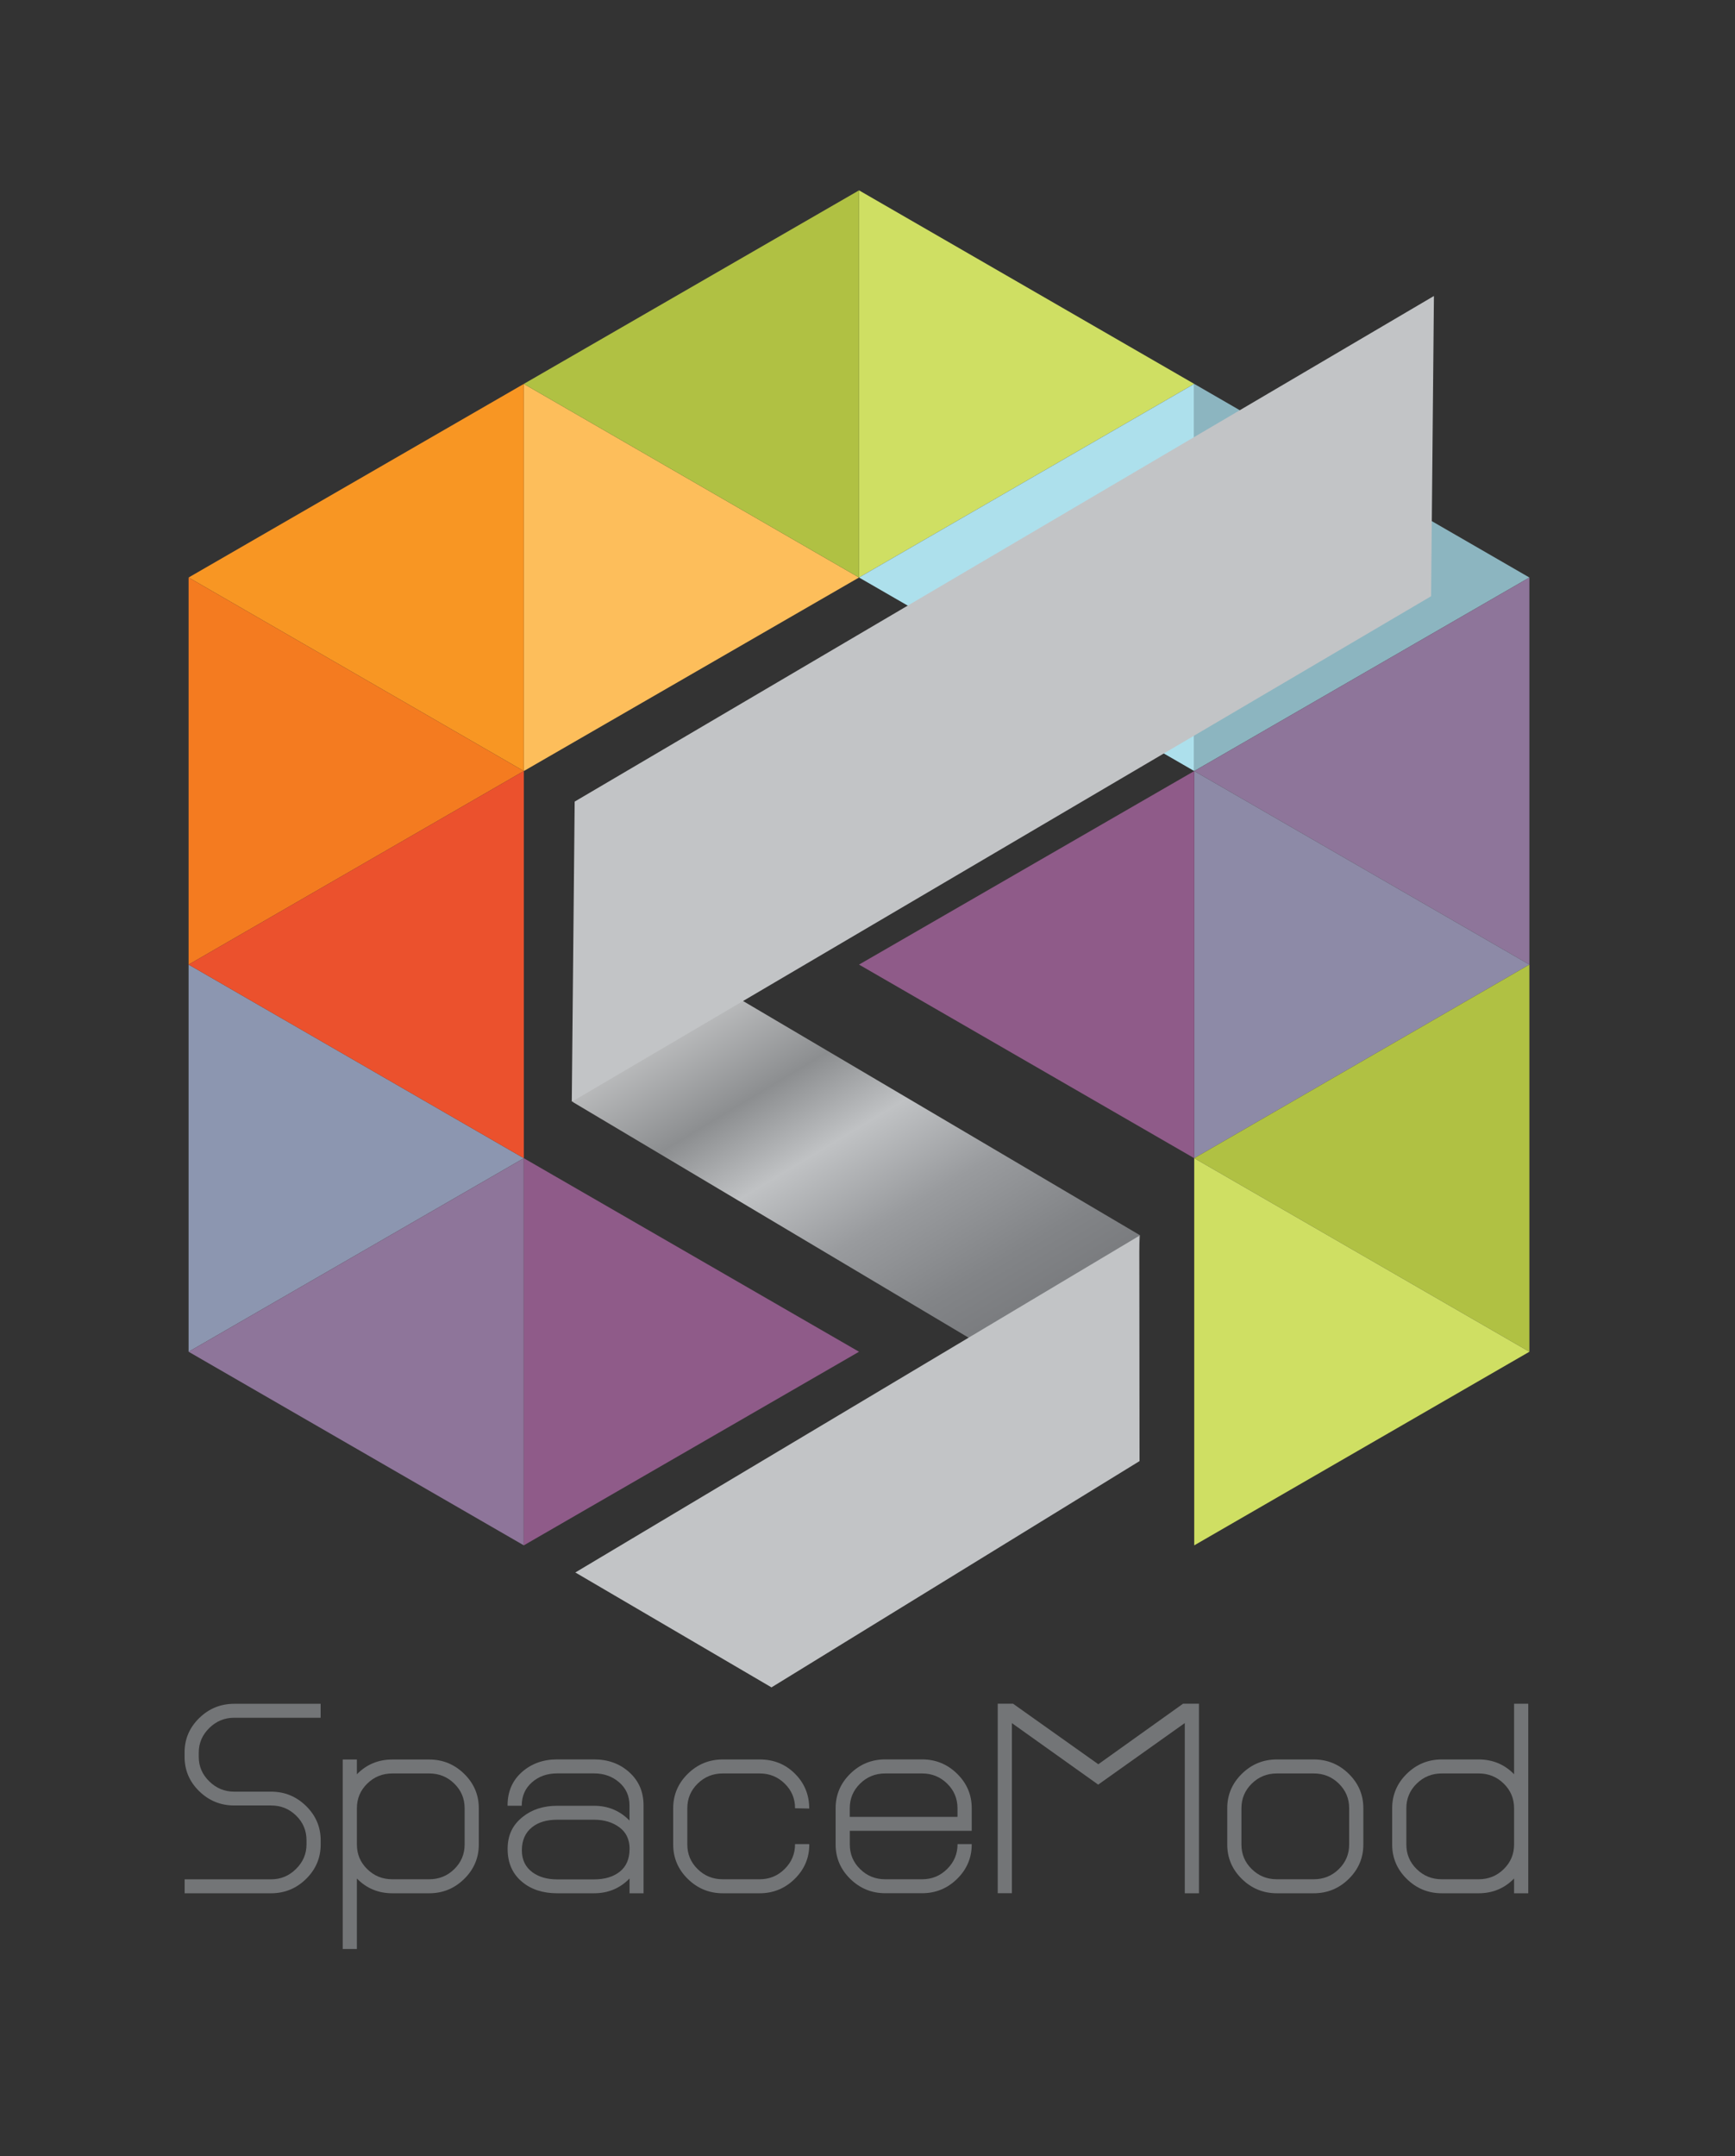
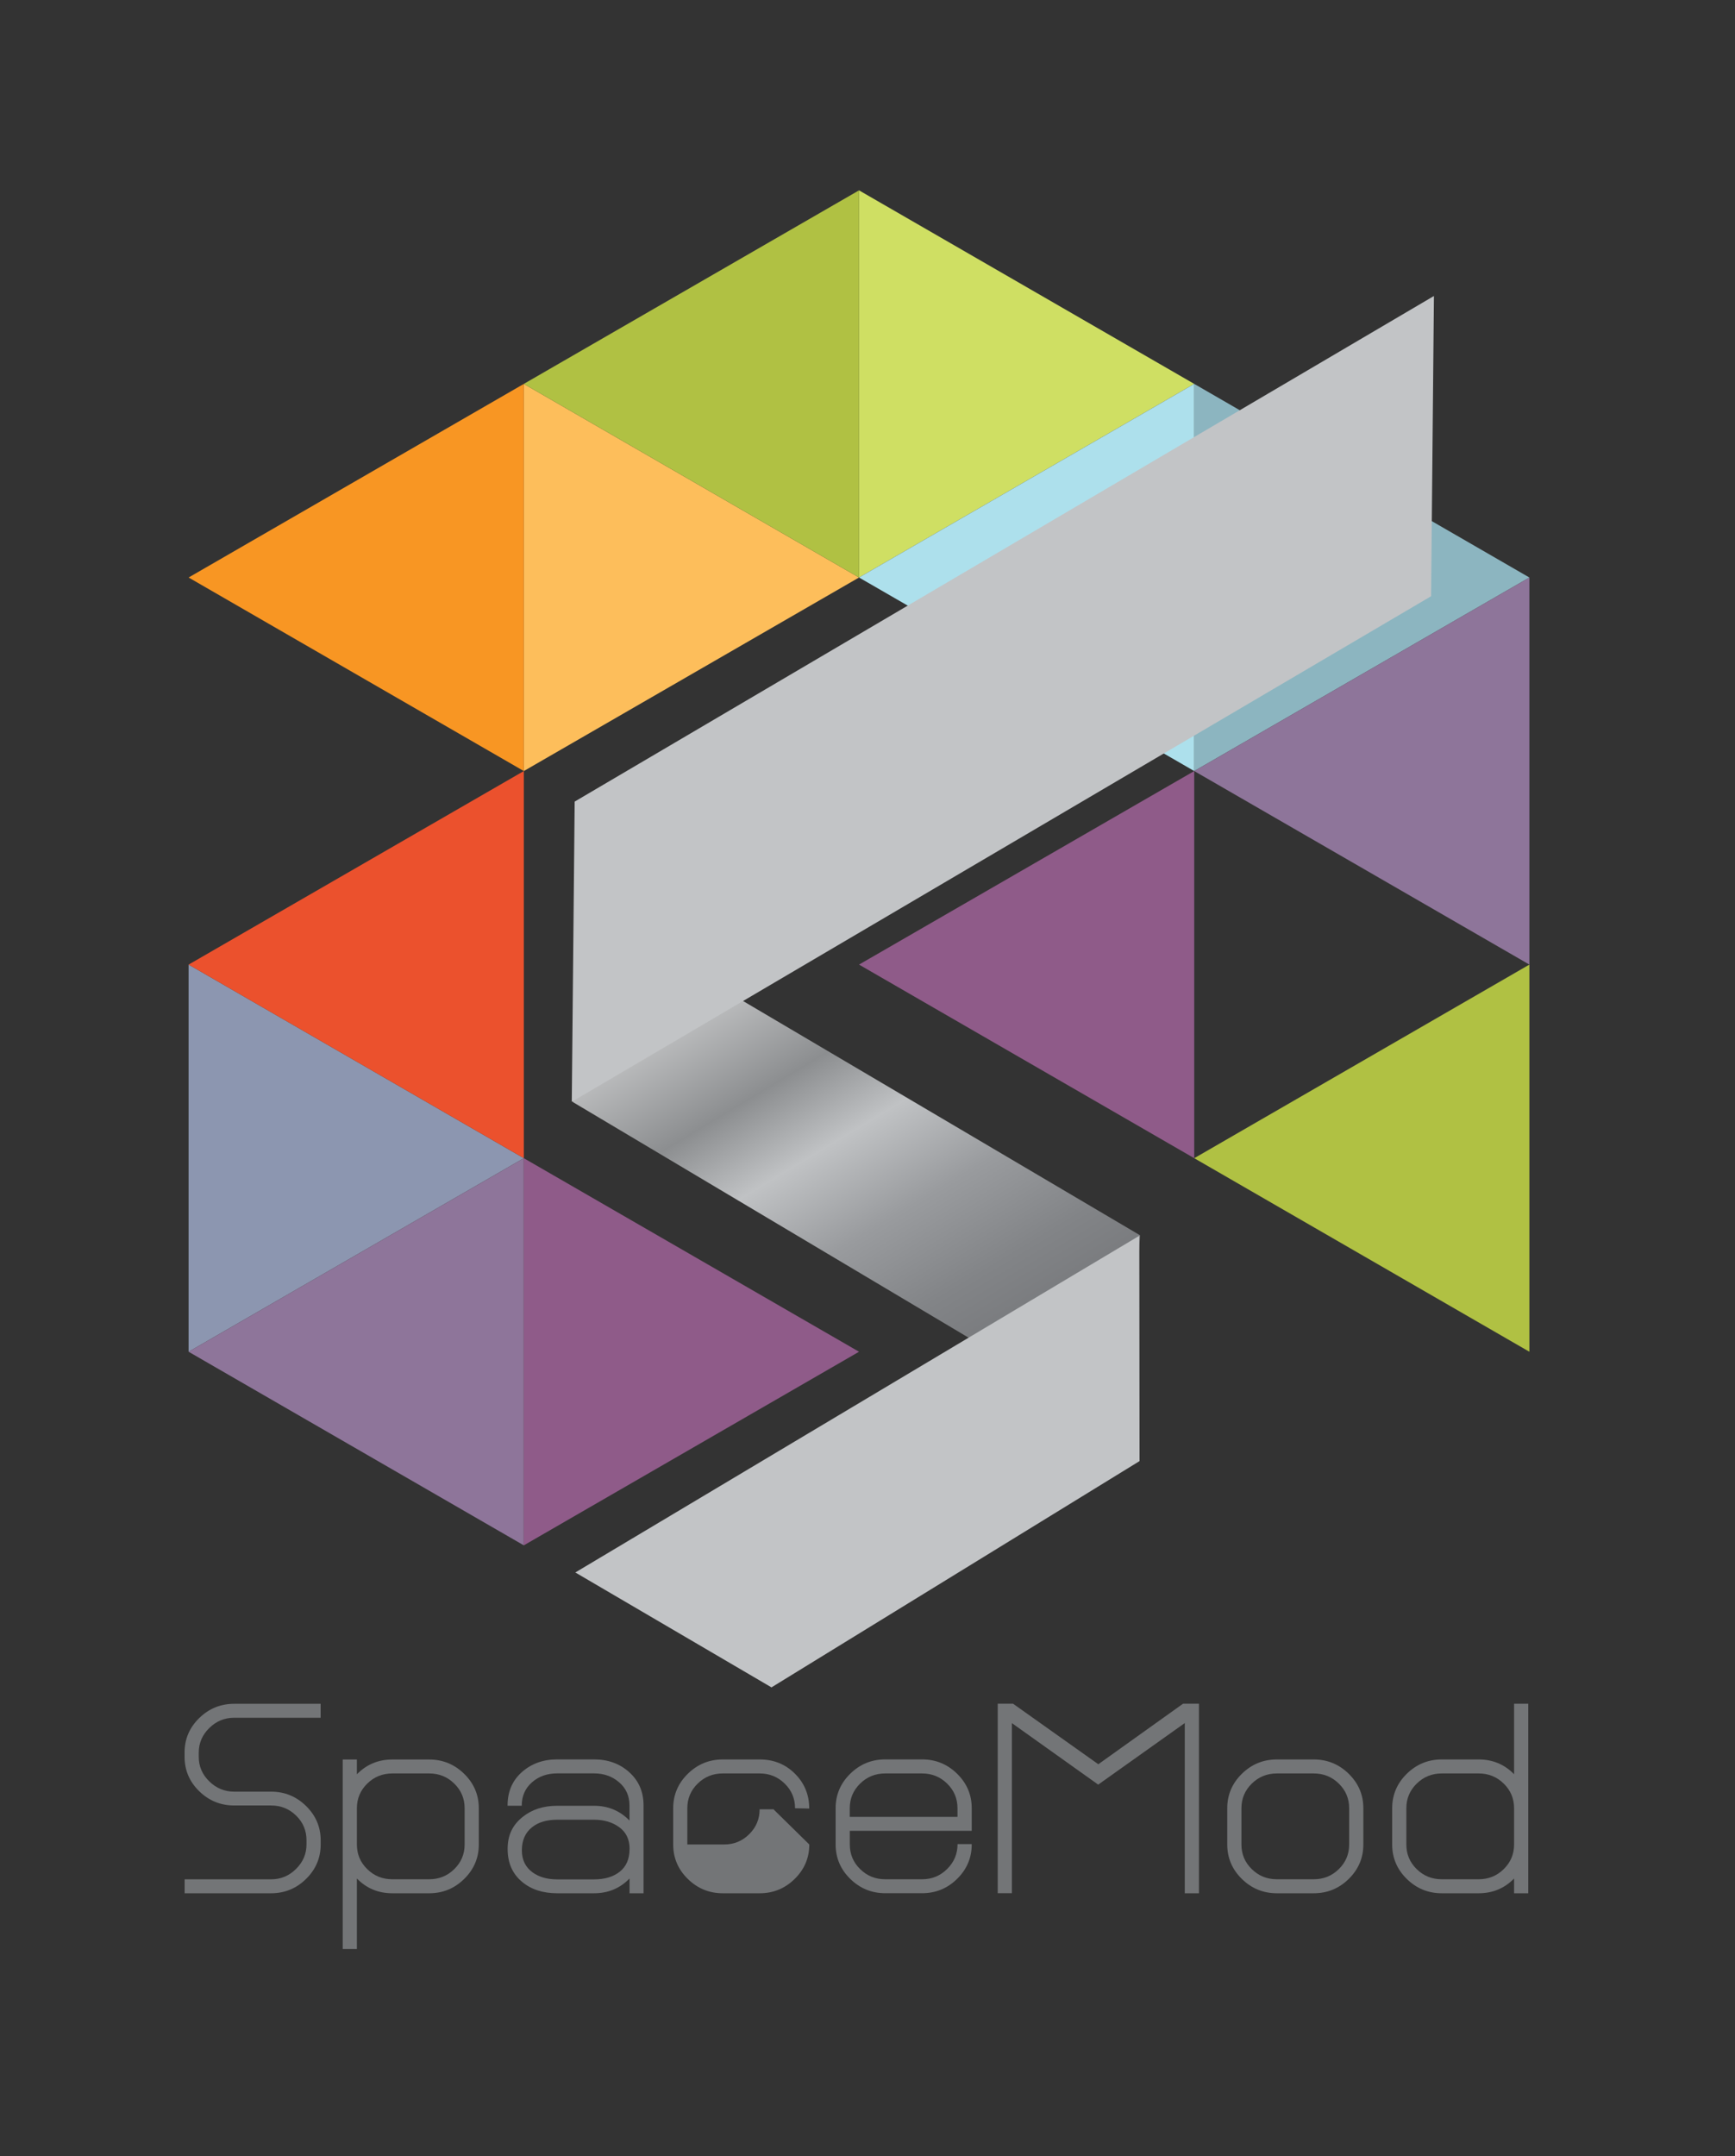
<svg xmlns="http://www.w3.org/2000/svg" id="Layer_1" data-name="Layer 1" viewBox="0 0 293.73 364.98">
  <rect x="0" y="0" width="293.73" height="364.98" fill="#333333" stroke="none" />
  <defs>
    <style>      .cls-1 {        fill: #f89623;      }      .cls-1, .cls-2, .cls-3, .cls-4, .cls-5, .cls-6, .cls-7, .cls-8, .cls-9, .cls-10, .cls-11, .cls-12, .cls-13, .cls-14, .cls-15, .cls-16 {        stroke-width: 0px;      }      .cls-1, .cls-4, .cls-5, .cls-6, .cls-7, .cls-9, .cls-10, .cls-11, .cls-12, .cls-13, .cls-14, .cls-15 {        fill-rule: evenodd;      }      .cls-2 {        fill: url(#linear-gradient);      }      .cls-3 {        fill: #737577;      }      .cls-4 {        fill: #fdbe5b;      }      .cls-5 {        fill: #8e759a;      }      .cls-6 {        fill: #b0c143;      }      .cls-7 {        fill: #cfdf63;      }      .cls-8 {        fill: url(#linear-gradient-2);      }      .cls-9 {        fill: #ade0ec;      }      .cls-10 {        fill: #8d8aa7;      }      .cls-11 {        fill: #8c96b0;      }      .cls-12 {        fill: #8f5b89;      }      .cls-13 {        fill: #8cb5c0;      }      .cls-14 {        fill: #f47b20;      }      .cls-15 {        fill: #eb512d;      }      .cls-16 {        fill: #c2c4c6;      }    </style>
    <linearGradient id="linear-gradient" x1="193.79" y1="222.38" x2="193.79" y2="222.38" gradientUnits="userSpaceOnUse">
      <stop offset="0" stop-color="#3e3e3f" />
      <stop offset=".35" stop-color="#231f20" />
      <stop offset=".47" stop-color="#48484a" />
      <stop offset=".61" stop-color="#5a5b5d" />
      <stop offset=".75" stop-color="#231f20" />
      <stop offset="1" stop-color="#231f20" />
    </linearGradient>
    <linearGradient id="linear-gradient-2" x1="1498.29" y1="-577.58" x2="1415.37" y2="-549.03" gradientTransform="translate(585.51 2295.82) rotate(-89.54) scale(1.44 .81)" gradientUnits="userSpaceOnUse">
      <stop offset="0" stop-color="#fff" />
      <stop offset=".35" stop-color="#8c8e90" />
      <stop offset=".47" stop-color="#c0c2c4" />
      <stop offset=".61" stop-color="#999b9e" />
      <stop offset=".75" stop-color="#828487" />
      <stop offset="1" stop-color="#696a6d" />
    </linearGradient>
  </defs>
-   <path class="cls-2" d="M193.79,222.38" />
  <g>
    <g id="Logo">
      <g id="Red">
        <polygon id="Red_3" data-name="Red 3" class="cls-11" points="88.68 196.04 31.93 163.27 31.93 228.8 88.68 196.04" />
        <polygon id="Red_2" data-name="Red 2" class="cls-5" points="88.68 196.04 31.93 228.8 88.68 261.57 88.68 196.04" />
        <polygon id="Red_1" data-name="Red 1" class="cls-12" points="88.68 196.04 88.68 261.57 145.43 228.8 88.68 196.04" />
      </g>
      <g id="Orange">
        <polygon id="Orange_4" data-name="Orange 4" class="cls-4" points="145.43 97.75 88.68 64.98 88.68 130.51 145.43 97.75" />
        <polygon id="Orange_3" data-name="Orange 3" class="cls-1" points="88.68 130.51 88.68 64.98 31.93 97.75 88.68 130.51" />
-         <polygon id="Orange_2" data-name="Orange 2" class="cls-14" points="88.68 130.51 31.93 97.75 31.93 163.27 88.68 130.51" />
        <polygon id="Orange_1" data-name="Orange 1" class="cls-15" points="88.68 130.51 31.93 163.27 88.68 196.04 88.68 130.51" />
      </g>
      <g id="Green">
        <polygon id="Green_4" data-name="Green 4" class="cls-7" points="202.18 64.98 145.43 32.22 145.43 97.75 202.18 64.98" />
        <polygon id="Green_3" data-name="Green 3" class="cls-6" points="145.43 97.75 145.43 32.22 88.68 64.98 145.43 97.75" />
        <polygon id="Green_2" data-name="Green 2" class="cls-9" points="145.43 97.75 202.18 130.51 202.18 64.98 145.43 97.75" />
        <polygon id="Green_1" data-name="Green 1" class="cls-13" points="202.18 64.98 202.18 130.51 258.92 97.75 202.18 64.98" />
      </g>
      <g id="Blue">
        <polygon id="Blue_5" data-name="Blue 5" class="cls-5" points="258.92 97.75 202.18 130.51 258.92 163.27 258.92 97.75" />
-         <polygon id="Blue_4" data-name="Blue 4" class="cls-10" points="258.92 163.27 202.18 130.51 202.18 196.04 258.92 163.27" />
        <polygon id="Blue_3" data-name="Blue 3" class="cls-12" points="202.18 196.04 202.18 130.51 145.43 163.27 202.18 196.04" />
        <polygon id="Blue_2" data-name="Blue 2" class="cls-6" points="258.92 163.27 202.18 196.04 258.92 228.8 258.92 163.27" />
-         <polygon id="Blue_1" data-name="Blue 1" class="cls-7" points="258.92 228.8 202.18 196.04 202.18 261.57 258.92 228.8" />
      </g>
    </g>
    <polygon class="cls-8" points="193.01 209.09 191.52 229.17 180.34 236.16 96.97 186.53 97.45 152.71 193.01 209.09" />
    <polygon class="cls-16" points="242.28 100.92 242.76 50.1 97.29 135.68 96.8 186.49 242.28 100.92" />
    <polygon class="cls-16" points="97.4 266.16 130.61 285.61 192.92 247.31 192.88 209.17 97.4 266.16" />
  </g>
  <g>
    <path class="cls-3" d="M54.29,312.2c0,2.26-.82,4.21-2.47,5.83-1.65,1.62-3.62,2.43-5.93,2.43h-14.63v-2.36h14.63c1.63,0,3.04-.58,4.22-1.75,1.18-1.16,1.78-2.55,1.78-4.15v-.71c0-1.63-.58-3.03-1.75-4.17-1.17-1.15-2.58-1.72-4.25-1.72h-6.24c-2.3,0-4.28-.81-5.93-2.42-1.65-1.61-2.47-3.55-2.47-5.81v-.75c0-2.26.82-4.19,2.47-5.81,1.65-1.61,3.62-2.42,5.93-2.42h14.63v2.36h-14.63c-1.63,0-3.04.58-4.22,1.74-1.18,1.16-1.78,2.54-1.78,4.14v.75c0,1.6.59,2.98,1.78,4.14,1.18,1.16,2.59,1.74,4.22,1.74h6.24c2.3,0,4.28.81,5.93,2.43,1.65,1.62,2.47,3.56,2.47,5.83v.71Z" />
    <path class="cls-3" d="M81.06,312.2c0,2.26-.82,4.21-2.47,5.83-1.65,1.62-3.62,2.43-5.93,2.43h-6.24c-2.37,0-4.37-.83-6-2.5v11.93h-2.4v-32.07h2.4v2.5c1.63-1.67,3.63-2.5,6-2.5h6.24c2.3,0,4.28.81,5.93,2.43,1.65,1.62,2.47,3.56,2.47,5.83v6.13ZM78.66,312.2v-6.13c0-1.63-.58-3.03-1.75-4.17-1.17-1.15-2.58-1.72-4.25-1.72h-6.24c-1.66,0-3.08.57-4.25,1.72-1.17,1.15-1.75,2.54-1.75,4.17v6.13c0,1.64.58,3.03,1.75,4.17,1.17,1.15,2.58,1.72,4.25,1.72h6.24c1.66,0,3.08-.57,4.25-1.72,1.17-1.15,1.75-2.54,1.75-4.17Z" />
    <path class="cls-3" d="M108.98,320.46h-2.4v-2.5c-1.63,1.67-3.63,2.5-6,2.5h-6.24c-2.43,0-4.41-.64-5.95-1.93-1.63-1.35-2.45-3.21-2.45-5.57s.85-4.07,2.54-5.42c1.57-1.26,3.52-1.89,5.85-1.89h6.24c2.37,0,4.37.83,6,2.5v-2.55c0-1.6-.58-2.91-1.75-3.92-1.17-1.01-2.58-1.51-4.25-1.51h-6.24c-1.7,0-3.12.5-4.27,1.51-1.15,1.01-1.73,2.33-1.73,3.96h-2.4v-.05c0-2.33.81-4.21,2.42-5.64,1.61-1.43,3.61-2.15,5.97-2.15h6.24c2.37,0,4.36.72,5.97,2.17,1.61,1.45,2.42,3.32,2.42,5.61v14.86ZM106.59,312.96c0-1.6-.58-2.83-1.75-3.68-1.17-.85-2.58-1.27-4.25-1.27h-6.24c-1.79,0-3.21.42-4.27,1.27-1.15.91-1.73,2.22-1.73,3.92,0,1.6.61,2.85,1.82,3.73,1.09.79,2.48,1.18,4.17,1.18h6.24c1.79,0,3.24-.43,4.34-1.3s1.66-2.15,1.66-3.84Z" />
-     <path class="cls-3" d="M137.01,312.2c0,2.26-.82,4.21-2.47,5.83-1.65,1.62-3.62,2.43-5.93,2.43h-6.24c-2.3,0-4.28-.81-5.93-2.43-1.65-1.62-2.47-3.56-2.47-5.83v-6.13c0-2.26.82-4.21,2.47-5.83,1.65-1.62,3.62-2.43,5.93-2.43h6.24c2.37,0,4.36.8,5.97,2.41,1.61,1.6,2.42,3.57,2.42,5.9l-2.4-.05c0-1.63-.58-3.03-1.75-4.17-1.17-1.15-2.58-1.72-4.25-1.72h-6.24c-1.66,0-3.08.57-4.25,1.72-1.17,1.15-1.75,2.54-1.75,4.17v6.13c0,1.64.58,3.03,1.75,4.17,1.17,1.15,2.58,1.72,4.25,1.72h6.24c1.66,0,3.08-.58,4.25-1.75,1.17-1.16,1.75-2.56,1.75-4.2h2.4v.05Z" />
+     <path class="cls-3" d="M137.01,312.2c0,2.26-.82,4.21-2.47,5.83-1.65,1.62-3.62,2.43-5.93,2.43h-6.24c-2.3,0-4.28-.81-5.93-2.43-1.65-1.62-2.47-3.56-2.47-5.83v-6.13c0-2.26.82-4.21,2.47-5.83,1.65-1.62,3.62-2.43,5.93-2.43h6.24c2.37,0,4.36.8,5.97,2.41,1.61,1.6,2.42,3.57,2.42,5.9l-2.4-.05c0-1.63-.58-3.03-1.75-4.17-1.17-1.15-2.58-1.72-4.25-1.72h-6.24c-1.66,0-3.08.57-4.25,1.72-1.17,1.15-1.75,2.54-1.75,4.17v6.13h6.24c1.66,0,3.08-.58,4.25-1.75,1.17-1.16,1.75-2.56,1.75-4.2h2.4v.05Z" />
    <path class="cls-3" d="M164.5,309.89h-20.63v2.31c0,1.64.58,3.03,1.75,4.17,1.17,1.15,2.58,1.72,4.25,1.72h6.24c1.66,0,3.08-.58,4.25-1.75,1.17-1.16,1.75-2.56,1.75-4.2h2.4v.05c0,2.26-.82,4.21-2.47,5.83-1.65,1.62-3.62,2.43-5.93,2.43h-6.24c-2.3,0-4.28-.81-5.93-2.43-1.65-1.62-2.47-3.56-2.47-5.83v-6.13c0-2.26.82-4.21,2.47-5.83,1.65-1.62,3.62-2.43,5.93-2.43h6.24c2.3,0,4.28.81,5.93,2.43,1.65,1.62,2.47,3.56,2.47,5.83v3.82ZM162.1,307.53v-1.46c0-1.63-.58-3.03-1.75-4.17-1.17-1.15-2.58-1.72-4.25-1.72h-6.24c-1.66,0-3.08.57-4.25,1.72-1.17,1.15-1.75,2.54-1.75,4.17v1.46h18.23Z" />
    <path class="cls-3" d="M202.98,320.46h-2.4v-28.81l-14.66,10.42-14.61-10.41v28.79h-2.4v-32.08h2.59l14.44,10.25,14.35-10.25h2.69v32.08Z" />
    <path class="cls-3" d="M230.81,312.2c0,2.26-.82,4.21-2.47,5.83-1.65,1.62-3.62,2.43-5.93,2.43h-6.24c-2.3,0-4.28-.81-5.93-2.43-1.65-1.62-2.47-3.56-2.47-5.83v-6.13c0-2.26.82-4.21,2.47-5.83,1.65-1.62,3.62-2.43,5.93-2.43h6.24c2.3,0,4.28.81,5.93,2.43,1.65,1.62,2.47,3.56,2.47,5.83v6.13ZM228.41,312.2v-6.13c0-1.63-.58-3.03-1.75-4.17-1.17-1.15-2.58-1.72-4.25-1.72h-6.24c-1.66,0-3.08.57-4.25,1.72-1.17,1.15-1.75,2.54-1.75,4.17v6.13c0,1.64.58,3.03,1.75,4.17,1.17,1.15,2.58,1.72,4.25,1.72h6.24c1.66,0,3.08-.57,4.25-1.72,1.17-1.15,1.75-2.54,1.75-4.17Z" />
    <path class="cls-3" d="M258.73,320.46h-2.4v-2.5c-1.63,1.67-3.63,2.5-6,2.5h-6.24c-2.3,0-4.28-.81-5.93-2.43-1.65-1.62-2.47-3.56-2.47-5.83v-6.13c0-2.26.82-4.21,2.47-5.83,1.65-1.62,3.62-2.43,5.93-2.43h6.24c2.37,0,4.37.83,6,2.5v-11.93h2.4v32.08ZM256.33,312.2v-6.13c0-1.63-.58-3.03-1.75-4.17-1.17-1.15-2.58-1.72-4.25-1.72h-6.24c-1.66,0-3.08.57-4.25,1.72-1.17,1.15-1.75,2.54-1.75,4.17v6.13c0,1.64.58,3.03,1.75,4.17,1.17,1.15,2.58,1.72,4.25,1.72h6.24c1.66,0,3.08-.57,4.25-1.72,1.17-1.15,1.75-2.54,1.75-4.17Z" />
  </g>
</svg>